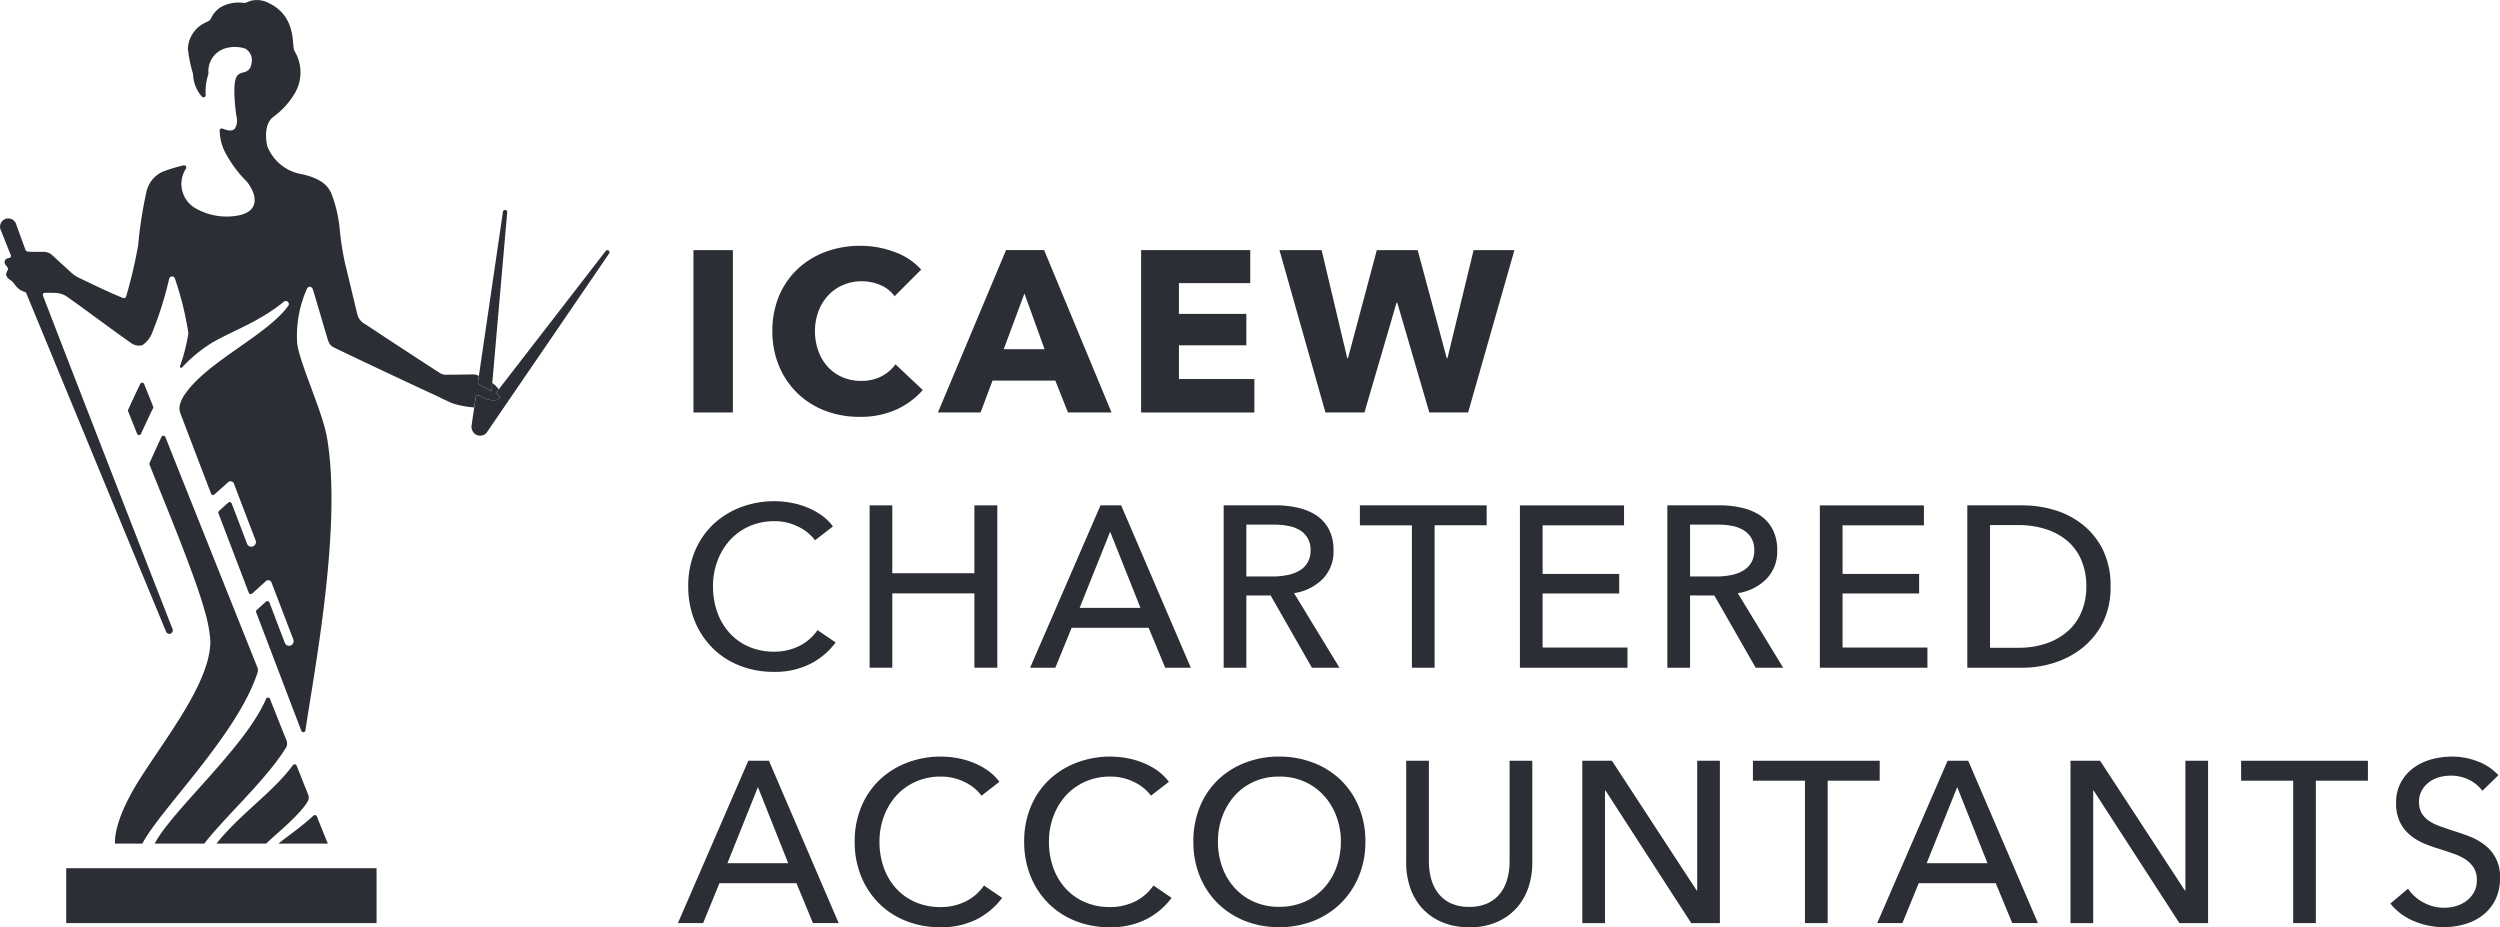
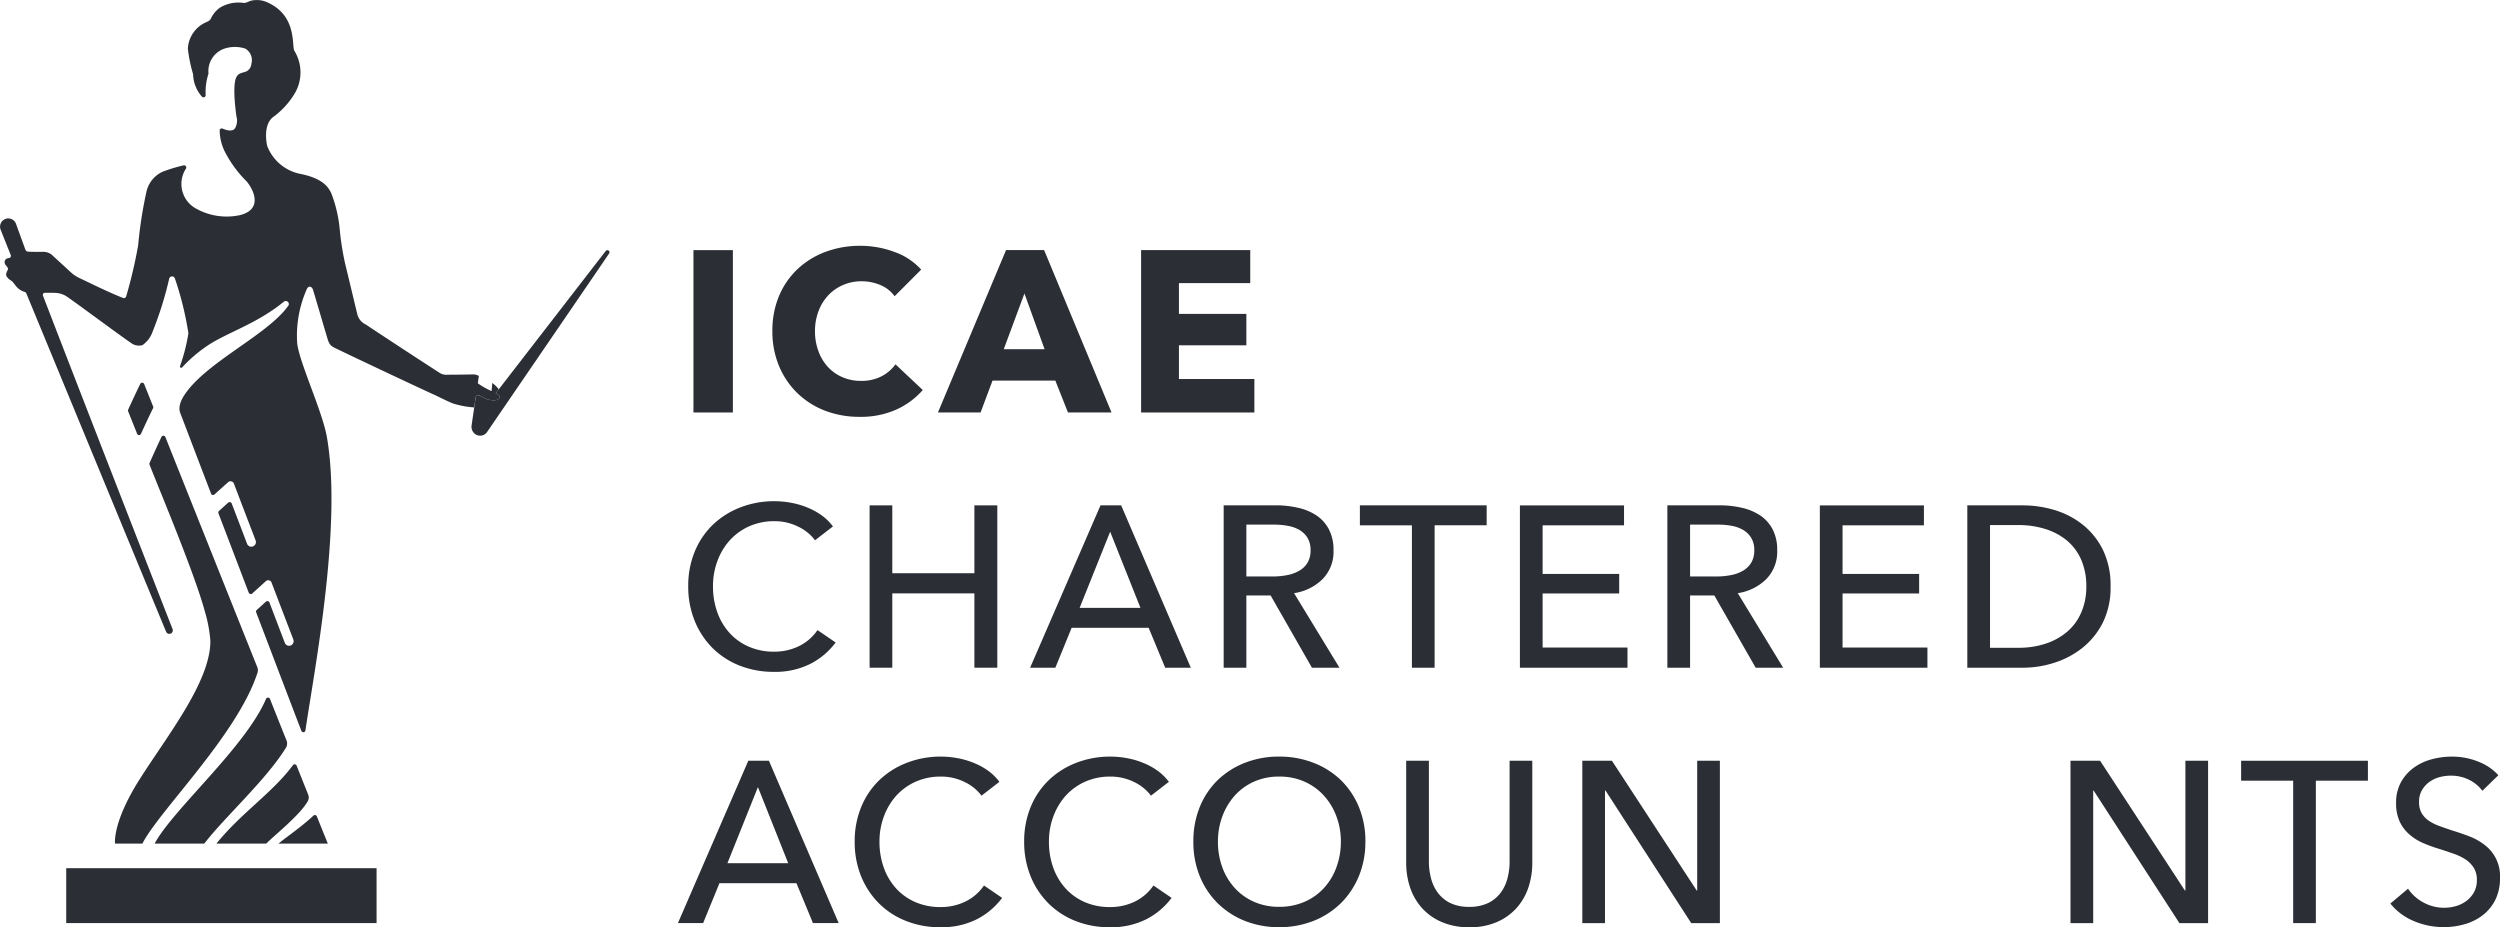
<svg xmlns="http://www.w3.org/2000/svg" width="222" height="82.338" viewBox="0 0 222 82.338">
  <defs>
    <clipPath id="clip-path">
      <path id="Path_228" data-name="Path 228" d="M0,50.377H222V-31.961H0Z" transform="translate(0 31.961)" fill="none" />
    </clipPath>
  </defs>
  <g id="Group_466" data-name="Group 466" transform="translate(0 -172.69)">
    <g id="Group_467" data-name="Group 467" transform="translate(0 172.69)">
      <g id="Group_430" data-name="Group 430" clip-path="url(#clip-path)">
        <g id="Group_425" data-name="Group 425" transform="translate(11.367 33.984)">
          <path id="Path_223" data-name="Path 223" d="M1.365,1.291C1.293,1.12.636-.539.569-.693A.2.2,0,0,0,.448-.812a.2.2,0,0,0-.229.1C-.119-.01-.559.927-.848,1.566a.211.211,0,0,0,0,.173c.268.675.585,1.458.788,1.971a.187.187,0,0,0,.345.015C.386,3.5,1.028,2.1,1.358,1.45a.191.191,0,0,0,.008-.16" transform="translate(0.866 0.819)" fill="#2b2e34" />
        </g>
        <g id="Group_426" data-name="Group 426" transform="translate(13.731 61.944)">
          <path id="Path_224" data-name="Path 224" d="M6.043.094C4.183,4.389-2.206,9.869-3.834,12.908H.574C2.439,10.5,5.989,7.321,7.78,4.471a.753.753,0,0,0,.113-.69C7.506,2.83,6.535.383,6.419.082a.193.193,0,0,0-.255-.129.206.206,0,0,0-.121.142" transform="translate(3.834 0.06)" fill="#2b2e34" />
        </g>
        <g id="Group_427" data-name="Group 427" transform="translate(19.22 67.87)">
          <path id="Path_225" data-name="Path 225" d="M4.986,1.651C4.674.873,4.048-.7,3.958-.923a.172.172,0,0,0-.121-.116.2.2,0,0,0-.2.059C1.822,1.476-1,3.3-3.163,5.994H1.26c.714-.734,2.976-2.507,3.687-3.761a.664.664,0,0,0,.039-.582" transform="translate(3.163 1.047)" fill="#2b2e34" />
        </g>
        <g id="Group_428" data-name="Group 428" transform="translate(10.21 38.693)">
          <path id="Path_226" data-name="Path 226" d="M7.743,12.6C7.622,12.309-.4-7.773-.436-7.876a.193.193,0,0,0-.17-.116.184.184,0,0,0-.18.111c-.353.742-.757,1.638-1.041,2.277a.222.222,0,0,0-.008.2C-.82-2.821,2.186,4.32,3.085,7.667a12.213,12.213,0,0,1,.474,2.576c0,3.609-3.795,8.355-6.265,12.247s-2.2,5.737-2.2,5.737h2.429c1.481-2.919,8.445-9.671,10.225-15.189a.708.708,0,0,0-.008-.441" transform="translate(4.912 7.992)" fill="#2b2e34" />
        </g>
        <g id="Group_429" data-name="Group 429" transform="translate(24.73 72.376)">
          <path id="Path_227" data-name="Path 227" d="M1.876.054C.773,1.071-.5,1.927-1.19,2.5L3.19,2.5S2.29.275,2.213.074a.192.192,0,0,0-.188-.108.247.247,0,0,0-.149.088" transform="translate(1.19 0.034)" fill="#2b2e34" />
        </g>
      </g>
      <path id="Path_229" data-name="Path 229" d="M2.283,2.839H29.841V-2.035H2.283Z" transform="translate(3.598 79.131)" fill="#2b2e34" />
      <g id="Group_434" data-name="Group 434" clip-path="url(#clip-path)">
        <g id="Group_431" data-name="Group 431" transform="translate(42.43 18.652)">
-           <path id="Path_230" data-name="Path 230" d="M.047,9.447a7.8,7.8,0,0,0,1.144.636C1.668,4.655,2.569-5.676,2.582-5.8a.19.19,0,0,0-.17-.2A.19.19,0,0,0,2.2-5.84C2.191-5.753.779,3.854-.03,9.38c.028.023.049.044.077.067" transform="translate(0.03 5.993)" fill="#2b2e34" />
-         </g>
+           </g>
        <g id="Group_432" data-name="Group 432" transform="translate(41.865 22.214)">
          <path id="Path_231" data-name="Path 231" d="M7.454.024A.187.187,0,0,0,7.2.052C7.121.15.745,8.4-2.581,12.7c.2.1.389.2.361.322-.064.309-.471.34-.964.247-.356-.064-.812-.474-1.056-.386-.049.015-.113.1-.121.242-.222,1.5-.363,2.471-.363,2.471l0,.018v.008a.764.764,0,0,0,.1.435.554.554,0,0,0,.036.067.806.806,0,0,0,.1.108.445.445,0,0,0,.08.09c.018.01.039.015.054.026s.023.01.031.015a.748.748,0,0,0,.964-.2l0,0,0,0,.008-.015S7.433.382,7.5.274a.182.182,0,0,0-.049-.25" transform="translate(4.729 0.015)" fill="#2b2e34" />
        </g>
        <g id="Group_433" data-name="Group 433" transform="translate(0 0)">
          <path id="Path_232" data-name="Path 232" d="M25.84,21.632a.271.271,0,0,1,.121-.245c.245-.088.7.325,1.056.389.489.093.9.062.964-.247.028-.126-.157-.222-.361-.322.09-.119.185-.242.281-.363a2.886,2.886,0,0,0-.322-.35c-.093-.082-.175-.147-.258-.214-.023.252-.044.495-.064.726a7.517,7.517,0,0,1-1.141-.636.7.7,0,0,1-.08-.07c.028-.206.062-.42.093-.639a1.022,1.022,0,0,0-.569-.137c-.837.018-1.682.026-2.2.026a1.111,1.111,0,0,1-.783-.211c-.4-.247-4.689-3.045-6.495-4.251a1.348,1.348,0,0,1-.75-.927c-.167-.68-.827-3.452-1.077-4.47a24.465,24.465,0,0,1-.479-3.03,11.933,11.933,0,0,0-.757-3.238c-.237-.487-.693-1.27-2.638-1.685A3.99,3.99,0,0,1,7.346-.73c-.08-.268-.386-1.912.513-2.6A7.066,7.066,0,0,0,9.744-5.372a3.662,3.662,0,0,0,0-3.844c-.24-.42.247-3.022-2.259-4.233a2.261,2.261,0,0,0-1.633-.2c-.273.1-.422.211-.662.178a3.173,3.173,0,0,0-2.04.42,2.387,2.387,0,0,0-.809.961c-.111.2-.2.24-.461.356A2.685,2.685,0,0,0,.29-9.381,12.878,12.878,0,0,0,.753-7.139a3.113,3.113,0,0,0,.788,2,.194.194,0,0,0,.271.005.2.2,0,0,0,.054-.178,5.3,5.3,0,0,1,.255-1.875A2.11,2.11,0,0,1,3.574-9.419a2.982,2.982,0,0,1,1.819.013A1.189,1.189,0,0,1,5.934-8.08a.868.868,0,0,1-.325.621c-.312.237-.755.111-1.007.574-.376.68-.075,3,0,3.493a1.372,1.372,0,0,1-.137,1.079c-.227.276-.649.191-1.092.01a.229.229,0,0,0-.139-.008.193.193,0,0,0-.121.152A4.414,4.414,0,0,0,3.541-.315,10.438,10.438,0,0,0,5.535,2.413c.786,1,1.249,2.512-.636,2.97A5.583,5.583,0,0,1,.913,4.74,2.491,2.491,0,0,1,.094,1.29a.217.217,0,0,0,.023-.252A.2.2,0,0,0-.1.963a13.721,13.721,0,0,0-1.881.574A2.574,2.574,0,0,0-3.4,3.354a37.547,37.547,0,0,0-.726,4.712,43.053,43.053,0,0,1-1.038,4.447c-.046.18-.144.286-.327.214-1.4-.562-2.592-1.167-3.872-1.772a2.927,2.927,0,0,1-.732-.492c-.678-.629-1.077-.984-1.7-1.564a1.2,1.2,0,0,0-.8-.26c-.459,0-.956.01-1.309-.018a.258.258,0,0,1-.232-.165c-.312-.858-.757-2.079-.85-2.339a.734.734,0,0,0-.881-.415.735.735,0,0,0-.482.94c.085.214.564,1.425.909,2.28a.2.2,0,0,1-.01.173.2.2,0,0,1-.155.093c-.2.033-.376.129-.381.363-.005.314.386.42.281.7a1.272,1.272,0,0,0-.142.34c-.033.211.147.42.446.608.327.211.42.739,1.152.984a.261.261,0,0,1,.209.185c1.072,2.589,12.08,29.266,12.4,30.013a.308.308,0,0,0,.435.142.312.312,0,0,0,.139-.376c-.381-.964-7.783-19.924-11.513-29.619a.187.187,0,0,1,.018-.165.172.172,0,0,1,.157-.085c.307,0,.734-.015,1.092.021a1.949,1.949,0,0,1,.935.368c1.2.837,4.4,3.231,5.7,4.119a1.168,1.168,0,0,0,.927.142,2.389,2.389,0,0,0,.9-1.182,31.66,31.66,0,0,0,1.481-4.725.262.262,0,0,1,.25-.2A.252.252,0,0,1-.865,11a28.1,28.1,0,0,1,1.2,4.872,16.1,16.1,0,0,1-.745,2.919.117.117,0,0,0,.052.134.131.131,0,0,0,.134-.021,12.731,12.731,0,0,1,2.587-2.149c1.78-1.069,4.2-1.845,6.448-3.687a.267.267,0,0,1,.366.021.262.262,0,0,1,.013.361C7.341,16.013,2.132,18.329.1,21.178c-.737,1.033-.564,1.571-.477,1.8.407,1.059,2.167,5.683,2.726,7.134a.185.185,0,0,0,.3.072c.26-.237.915-.822,1.206-1.082a.323.323,0,0,1,.52.108c.335.9,1.651,4.323,1.927,5.047a.411.411,0,0,1-.216.531.4.4,0,0,1-.546-.24c-.2-.528-1.085-2.857-1.363-3.573a.191.191,0,0,0-.307-.062c-.2.18-.528.471-.814.734a.185.185,0,0,0-.052.209c.124.322,2.4,6.294,2.695,7.064a.193.193,0,0,0,.3.064c.263-.24,1.079-.976,1.229-1.113a.314.314,0,0,1,.5.157c.34.9,1.623,4.24,1.919,5.018a.418.418,0,0,1-.2.538.4.4,0,0,1-.546-.222c-.2-.508-1.2-3.143-1.373-3.6a.2.2,0,0,0-.3-.067c-.062.057-.564.515-.824.745a.2.2,0,0,0-.046.224c1.811,4.753,3.857,10.13,4.011,10.511a.185.185,0,0,0,.219.116.194.194,0,0,0,.142-.162c.737-5.073,3.3-18.16,1.9-26.061-.4-2.277-2.445-6.611-2.635-8.321a10.213,10.213,0,0,1,.848-4.779c.131-.34.456-.3.567.067.263.873.9,3.045,1.177,3.973.188.629.229.909.714,1.144,2.494,1.211,8.486,4.016,8.818,4.158s1.162.58,1.726.8a8.2,8.2,0,0,0,1.868.345c.036-.255.077-.528.121-.83" transform="translate(16.394 13.724)" fill="#2b2e34" />
        </g>
      </g>
      <path id="Path_234" data-name="Path 234" d="M23.9-23.339h3.5V-8.923H23.9Z" transform="translate(37.679 45.551)" fill="#2b2e34" />
      <g id="Group_436" data-name="Group 436" clip-path="url(#clip-path)">
        <g id="Group_435" data-name="Group 435" transform="translate(68.587 21.827)">
          <path id="Path_235" data-name="Path 235" d="M6.727,8.9a7.712,7.712,0,0,1-3.238.641A8.454,8.454,0,0,1,.405,8.994,7.29,7.29,0,0,1-2.05,7.435,7.21,7.21,0,0,1-3.678,5.024a7.916,7.916,0,0,1-.59-3.1,7.942,7.942,0,0,1,.6-3.138A7.012,7.012,0,0,1-2.009-3.6,7.372,7.372,0,0,1,.477-5.119a8.753,8.753,0,0,1,3.073-.528,8.633,8.633,0,0,1,3,.538A5.761,5.761,0,0,1,8.945-3.532L6.586-1.17a2.948,2.948,0,0,0-1.283-1,4.227,4.227,0,0,0-1.631-.327,4.106,4.106,0,0,0-1.677.337,3.927,3.927,0,0,0-1.314.925A4.23,4.23,0,0,0-.174.165,4.946,4.946,0,0,0-.484,1.927a5.062,5.062,0,0,0,.309,1.79,4.172,4.172,0,0,0,.842,1.4,3.847,3.847,0,0,0,1.293.907,4.138,4.138,0,0,0,1.649.325,3.859,3.859,0,0,0,1.814-.407A3.546,3.546,0,0,0,6.665,4.879l2.422,2.28A6.871,6.871,0,0,1,6.727,8.9" transform="translate(4.268 5.647)" fill="#2b2e34" />
        </g>
      </g>
      <g id="Group_437" data-name="Group 437" transform="translate(83.288 22.212)">
        <path id="Path_237" data-name="Path 237" d="M7.065,8.82,5.944,5.989H.366L-.695,8.82H-4.482L1.567-5.6h3.38L10.934,8.82ZM3.2-1.747,1.363,3.2H4.988Z" transform="translate(4.482 5.596)" fill="#2b2e34" />
      </g>
      <g id="Group_438" data-name="Group 438" transform="translate(101.33 22.213)">
        <path id="Path_238" data-name="Path 238" d="M0,8.82V-5.6H9.692v2.932H3.359V.064H9.347v2.79H3.359V5.848h6.7V8.82Z" transform="translate(0 5.596)" fill="#2b2e34" />
      </g>
      <g id="Group_439" data-name="Group 439" transform="translate(113.611 22.213)">
-         <path id="Path_239" data-name="Path 239" d="M10.252,8.82H6.81L3.961-.933H3.9L1.047,8.82H-2.416L-6.5-5.6h3.743L-.478,4h.062L2.147-5.6H5.772L8.358,4H8.42L10.741-5.6h3.625Z" transform="translate(6.504 5.596)" fill="#2b2e34" />
-       </g>
+         </g>
      <g id="Group_441" data-name="Group 441" clip-path="url(#clip-path)">
        <g id="Group_440" data-name="Group 440" transform="translate(61.111 44.507)">
          <path id="Path_240" data-name="Path 240" d="M8.012,7.676A6.49,6.49,0,0,1,5.794,9.559a6.927,6.927,0,0,1-3.28.724A8.115,8.115,0,0,1-.531,9.722a7.05,7.05,0,0,1-2.4-1.566,7.21,7.21,0,0,1-1.574-2.4,8,8,0,0,1-.574-3.066A7.962,7.962,0,0,1-4.5-.4,7.013,7.013,0,0,1-2.893-2.781,7.319,7.319,0,0,1-.459-4.316,8.28,8.28,0,0,1,2.6-4.87a8.175,8.175,0,0,1,1.484.144,7.172,7.172,0,0,1,1.448.43,6.045,6.045,0,0,1,1.262.7,4.512,4.512,0,0,1,.976.966L6.18-1.4a4,4,0,0,0-1.5-1.213A4.664,4.664,0,0,0,2.6-3.095a5.448,5.448,0,0,0-2.272.456A5.21,5.21,0,0,0-1.4-1.387,5.7,5.7,0,0,0-2.494.458,6.344,6.344,0,0,0-2.88,2.686a6.773,6.773,0,0,0,.374,2.28A5.443,5.443,0,0,0-1.425,6.811,4.979,4.979,0,0,0,.286,8.042a5.461,5.461,0,0,0,2.249.448A4.946,4.946,0,0,0,4.753,8,4.265,4.265,0,0,0,6.4,6.576Z" transform="translate(5.083 4.87)" fill="#2b2e34" />
        </g>
      </g>
      <g id="Group_442" data-name="Group 442" transform="translate(77.221 44.876)">
        <path id="Path_242" data-name="Path 242" d="M0,0H2.015V6.026H9.305V0H11.34V14.416H9.305v-6.6H2.015v6.6H0Z" fill="#2b2e34" />
      </g>
      <g id="Group_443" data-name="Group 443" transform="translate(91.474 44.877)">
        <path id="Path_243" data-name="Path 243" d="M1.371,8.82H-.87L5.382-5.6H7.214L13.4,8.82H11.125L9.656,5.276H2.817ZM3.528,3.506h5.4L6.238-3.257Z" transform="translate(0.87 5.596)" fill="#2b2e34" />
      </g>
      <g id="Group_445" data-name="Group 445" clip-path="url(#clip-path)">
        <g id="Group_444" data-name="Group 444" transform="translate(108.662 44.876)">
          <path id="Path_244" data-name="Path 244" d="M1.233,8.82H-.782V-5.6H3.837a8.732,8.732,0,0,1,1.976.216,4.877,4.877,0,0,1,1.641.68A3.359,3.359,0,0,1,8.562-3.468a3.9,3.9,0,0,1,.41,1.863A3.46,3.46,0,0,1,7.993.96,4.537,4.537,0,0,1,5.468,2.2L9.5,8.82H7.055L3.389,2.408H1.233Zm0-8.1H3.556A6.864,6.864,0,0,0,4.878.595,3.337,3.337,0,0,0,5.944.2a2.038,2.038,0,0,0,.724-.711,2.073,2.073,0,0,0,.265-1.092A2.064,2.064,0,0,0,6.668-2.7a2.035,2.035,0,0,0-.7-.7A3.1,3.1,0,0,0,4.94-3.772,6.479,6.479,0,0,0,3.7-3.885H1.233Z" transform="translate(0.782 5.596)" fill="#2b2e34" />
        </g>
      </g>
      <g id="Group_446" data-name="Group 446" transform="translate(120.758 44.877)">
        <path id="Path_246" data-name="Path 246" d="M4.06,8.82H2.043V-3.826H-2.576V-5.6H8.682v1.77H4.06Z" transform="translate(2.576 5.596)" fill="#2b2e34" />
      </g>
      <g id="Group_447" data-name="Group 447" transform="translate(134.968 44.876)">
        <path id="Path_247" data-name="Path 247" d="M1.234,7.725H8.77v1.79H-.783V-4.9H8.463v1.772H1.234V1.189h6.8V2.92h-6.8Z" transform="translate(0.783 4.901)" fill="#2b2e34" />
      </g>
      <g id="Group_449" data-name="Group 449" clip-path="url(#clip-path)">
        <g id="Group_448" data-name="Group 448" transform="translate(148.061 44.876)">
          <path id="Path_248" data-name="Path 248" d="M1.234,8.82H-.783V-5.6H3.839a8.732,8.732,0,0,1,1.976.216,4.877,4.877,0,0,1,1.641.68A3.337,3.337,0,0,1,8.564-3.468a3.9,3.9,0,0,1,.407,1.863A3.469,3.469,0,0,1,7.994.96,4.537,4.537,0,0,1,5.469,2.2L9.5,8.82H7.059L3.39,2.408H1.234Zm0-8.1H3.555A6.872,6.872,0,0,0,4.88.595,3.376,3.376,0,0,0,5.949.2,2.073,2.073,0,0,0,6.67-.513a2.073,2.073,0,0,0,.265-1.092A2.064,2.064,0,0,0,6.67-2.7a2.057,2.057,0,0,0-.7-.7,3.1,3.1,0,0,0-1.025-.376A6.479,6.479,0,0,0,3.7-3.885H1.234Z" transform="translate(0.783 5.596)" fill="#2b2e34" />
        </g>
      </g>
      <g id="Group_450" data-name="Group 450" transform="translate(161.602 44.876)">
        <path id="Path_250" data-name="Path 250" d="M1.234,7.725H8.77v1.79H-.783V-4.9H8.46v1.772H1.234V1.189h6.8V2.92h-6.8Z" transform="translate(0.783 4.901)" fill="#2b2e34" />
      </g>
      <g id="Group_452" data-name="Group 452" clip-path="url(#clip-path)">
        <g id="Group_451" data-name="Group 451" transform="translate(174.697 44.876)">
          <path id="Path_251" data-name="Path 251" d="M0,0H4.949A9.822,9.822,0,0,1,7.718.407a7.452,7.452,0,0,1,2.5,1.283,6.605,6.605,0,0,1,1.814,2.241,7.21,7.21,0,0,1,.69,3.28,7.017,7.017,0,0,1-.69,3.207,6.747,6.747,0,0,1-1.814,2.239,7.787,7.787,0,0,1-2.5,1.322,9.1,9.1,0,0,1-2.769.438H0ZM2.017,12.647H4.542a7.62,7.62,0,0,0,2.411-.366A5.676,5.676,0,0,0,8.87,11.219a4.653,4.653,0,0,0,1.249-1.711,5.636,5.636,0,0,0,.448-2.3,5.816,5.816,0,0,0-.448-2.365,4.637,4.637,0,0,0-1.249-1.7A5.632,5.632,0,0,0,6.953,2.107a7.848,7.848,0,0,0-2.411-.356H2.017Z" fill="#2b2e34" />
        </g>
      </g>
      <g id="Group_453" data-name="Group 453" transform="translate(60.199 67.555)">
        <path id="Path_253" data-name="Path 253" d="M3.824,0l-6.25,14.416H-.187l1.448-3.542H8.1l1.466,3.542h2.283L5.656,0Zm.855,2.339L7.369,9.1h-5.4Z" transform="translate(2.426)" fill="#2b2e34" />
      </g>
      <g id="Group_458" data-name="Group 458" clip-path="url(#clip-path)">
        <g id="Group_454" data-name="Group 454" transform="translate(75.895 67.186)">
          <path id="Path_254" data-name="Path 254" d="M8.012,7.676A6.49,6.49,0,0,1,5.794,9.559a6.927,6.927,0,0,1-3.28.724A8.083,8.083,0,0,1-.528,9.722,7.037,7.037,0,0,1-2.934,8.155a7.3,7.3,0,0,1-1.579-2.4,8.1,8.1,0,0,1-.569-3.066A7.962,7.962,0,0,1-4.5-.4,6.976,6.976,0,0,1-2.893-2.781,7.319,7.319,0,0,1-.459-4.316,8.27,8.27,0,0,1,2.6-4.87a8.175,8.175,0,0,1,1.484.144,7.148,7.148,0,0,1,1.445.43,6,6,0,0,1,1.265.7,4.631,4.631,0,0,1,.976.966L6.18-1.4a4.015,4.015,0,0,0-1.5-1.213A4.672,4.672,0,0,0,2.6-3.095a5.408,5.408,0,0,0-2.272.456A5.148,5.148,0,0,0-1.4-1.387,5.7,5.7,0,0,0-2.494.458,6.334,6.334,0,0,0-2.88,2.686a6.773,6.773,0,0,0,.374,2.28A5.48,5.48,0,0,0-1.427,6.811,5.028,5.028,0,0,0,.283,8.042a5.482,5.482,0,0,0,2.252.448A4.953,4.953,0,0,0,4.753,8,4.265,4.265,0,0,0,6.4,6.576Z" transform="translate(5.083 4.87)" fill="#2b2e34" />
        </g>
        <g id="Group_455" data-name="Group 455" transform="translate(90.943 67.186)">
          <path id="Path_255" data-name="Path 255" d="M8.012,7.676A6.49,6.49,0,0,1,5.794,9.559a6.927,6.927,0,0,1-3.28.724A8.106,8.106,0,0,1-.531,9.722a7.05,7.05,0,0,1-2.4-1.566,7.256,7.256,0,0,1-1.577-2.4,8.049,8.049,0,0,1-.572-3.066A7.962,7.962,0,0,1-4.5-.4,6.976,6.976,0,0,1-2.893-2.781,7.319,7.319,0,0,1-.459-4.316,8.27,8.27,0,0,1,2.6-4.87a8.175,8.175,0,0,1,1.484.144,7.1,7.1,0,0,1,1.445.43,6,6,0,0,1,1.265.7,4.631,4.631,0,0,1,.976.966L6.18-1.4a4.015,4.015,0,0,0-1.5-1.213A4.672,4.672,0,0,0,2.6-3.095a5.408,5.408,0,0,0-2.272.456A5.148,5.148,0,0,0-1.4-1.387,5.7,5.7,0,0,0-2.494.458,6.334,6.334,0,0,0-2.88,2.686a6.773,6.773,0,0,0,.374,2.28A5.443,5.443,0,0,0-1.425,6.811,4.993,4.993,0,0,0,.283,8.042a5.482,5.482,0,0,0,2.252.448A4.953,4.953,0,0,0,4.753,8,4.265,4.265,0,0,0,6.4,6.576Z" transform="translate(5.083 4.87)" fill="#2b2e34" />
        </g>
        <g id="Group_456" data-name="Group 456" transform="translate(105.973 67.186)">
          <path id="Path_256" data-name="Path 256" d="M9.344,4.623a7.878,7.878,0,0,1-.58,3.066,7.281,7.281,0,0,1-1.6,2.4,7.281,7.281,0,0,1-2.424,1.566,8.221,8.221,0,0,1-3.055.562,8.147,8.147,0,0,1-3.045-.562,7.277,7.277,0,0,1-2.411-1.566,7.183,7.183,0,0,1-1.59-2.4,8.018,8.018,0,0,1-.569-3.066,8.046,8.046,0,0,1,.569-3.084A7.005,7.005,0,0,1-3.769-.846,7.236,7.236,0,0,1-1.358-2.379a8.145,8.145,0,0,1,3.045-.554,8.218,8.218,0,0,1,3.055.554A7.242,7.242,0,0,1,7.167-.846a7.1,7.1,0,0,1,1.6,2.386,7.905,7.905,0,0,1,.58,3.084m-2.177,0a6.394,6.394,0,0,0-.389-2.228A5.638,5.638,0,0,0,5.678.55,5.1,5.1,0,0,0,3.957-.7a5.4,5.4,0,0,0-2.27-.459A5.379,5.379,0,0,0-.564-.7,5.046,5.046,0,0,0-2.272.55,5.8,5.8,0,0,0-3.365,2.395a6.451,6.451,0,0,0-.384,2.228,6.574,6.574,0,0,0,.384,2.259,5.519,5.519,0,0,0,1.1,1.842A5.085,5.085,0,0,0-.551,9.958a5.4,5.4,0,0,0,2.239.448,5.566,5.566,0,0,0,2.262-.448A5.057,5.057,0,0,0,5.678,8.724a5.471,5.471,0,0,0,1.1-1.842,6.515,6.515,0,0,0,.389-2.259" transform="translate(5.928 2.933)" fill="#2b2e34" />
        </g>
        <g id="Group_457" data-name="Group 457" transform="translate(124.869 67.555)">
          <path id="Path_257" data-name="Path 257" d="M3.427,9.044A5.986,5.986,0,0,1,.941,8.565,5.029,5.029,0,0,1-.809,7.3a5.256,5.256,0,0,1-1.03-1.824,6.809,6.809,0,0,1-.335-2.128V-5.738H-.157v8.96A5.839,5.839,0,0,0,.026,4.678a3.666,3.666,0,0,0,.6,1.291,3.082,3.082,0,0,0,1.1.92,3.756,3.756,0,0,0,1.7.345,3.771,3.771,0,0,0,1.69-.345,3.053,3.053,0,0,0,1.11-.92,3.666,3.666,0,0,0,.6-1.291A5.839,5.839,0,0,0,7.01,3.222v-8.96H9.025V3.343a6.882,6.882,0,0,1-.332,2.128A5.216,5.216,0,0,1,7.662,7.3a5.029,5.029,0,0,1-1.749,1.27,5.986,5.986,0,0,1-2.486.479" transform="translate(2.174 5.738)" fill="#2b2e34" />
        </g>
      </g>
      <g id="Group_459" data-name="Group 459" transform="translate(140.509 67.553)">
        <path id="Path_259" data-name="Path 259" d="M6.242,0V11.529H6.2L-1.332,0H-3.96V14.419h2.015V2.648H-1.9L5.711,14.419H8.256V0Z" transform="translate(3.96)" fill="#2b2e34" />
      </g>
      <g id="Group_460" data-name="Group 460" transform="translate(155.659 67.555)">
-         <path id="Path_260" data-name="Path 260" d="M0,0V1.77H4.622V14.416H6.639V1.77h4.619V0Z" fill="#2b2e34" />
-       </g>
+         </g>
      <g id="Group_461" data-name="Group 461" transform="translate(166.696 67.555)">
-         <path id="Path_261" data-name="Path 261" d="M3.824,0l-6.25,14.416H-.187l1.448-3.542H8.1l1.466,3.542h2.28L5.656,0Zm.855,2.339L7.366,9.1h-5.4Z" transform="translate(2.426)" fill="#2b2e34" />
-       </g>
+         </g>
      <g id="Group_462" data-name="Group 462" transform="translate(183.859 67.553)">
        <path id="Path_262" data-name="Path 262" d="M6.243,0V11.529H6.2L-1.333,0H-3.961V14.419h2.017V2.648h.039L5.71,14.419H8.258V0Z" transform="translate(3.961)" fill="#2b2e34" />
      </g>
      <g id="Group_463" data-name="Group 463" transform="translate(199.012 67.555)">
        <path id="Path_263" data-name="Path 263" d="M0,0V1.77H4.622V14.416H6.636V1.77h4.622V0Z" fill="#2b2e34" />
      </g>
      <g id="Group_465" data-name="Group 465" clip-path="url(#clip-path)">
        <g id="Group_464" data-name="Group 464" transform="translate(212.264 67.188)">
          <path id="Path_264" data-name="Path 264" d="M5,1.857A3.248,3.248,0,0,0,3.837.888,3.575,3.575,0,0,0,2.186.512,3.966,3.966,0,0,0,1.2.643a2.747,2.747,0,0,0-.907.428,2.388,2.388,0,0,0-.662.737A2.03,2.03,0,0,0-.622,2.854a1.932,1.932,0,0,0,.232.989,2.119,2.119,0,0,0,.634.67,4.015,4.015,0,0,0,.935.469c.358.131.742.263,1.149.4q.734.224,1.489.51a5.312,5.312,0,0,1,1.363.755A3.458,3.458,0,0,1,6.566,9.6a4.31,4.31,0,0,1-.417,1.945A4,4,0,0,1,5.038,12.9a4.7,4.7,0,0,1-1.6.8,6.641,6.641,0,0,1-1.863.263,6.743,6.743,0,0,1-2.635-.528,5.238,5.238,0,0,1-2.11-1.566L-1.6,10.551A3.792,3.792,0,0,0-.236,11.773a3.792,3.792,0,0,0,1.852.469,3.763,3.763,0,0,0,1.02-.142,2.854,2.854,0,0,0,.925-.448,2.468,2.468,0,0,0,.683-.765A2.17,2.17,0,0,0,4.51,9.779a1.99,1.99,0,0,0-.278-1.09,2.453,2.453,0,0,0-.739-.745A4.881,4.881,0,0,0,2.4,7.427c-.412-.142-.85-.291-1.314-.438a11.879,11.879,0,0,1-1.363-.5,4.621,4.621,0,0,1-1.2-.755,3.427,3.427,0,0,1-.855-1.126A3.815,3.815,0,0,1-2.66,2.936a3.71,3.71,0,0,1,.438-1.852A3.959,3.959,0,0,1-1.083-.2,4.785,4.785,0,0,1,.509-.944a6.877,6.877,0,0,1,1.778-.234,6.147,6.147,0,0,1,2.365.451,4.65,4.65,0,0,1,1.77,1.2Z" transform="translate(3.17 1.178)" fill="#2b2e34" />
        </g>
      </g>
    </g>
  </g>
</svg>